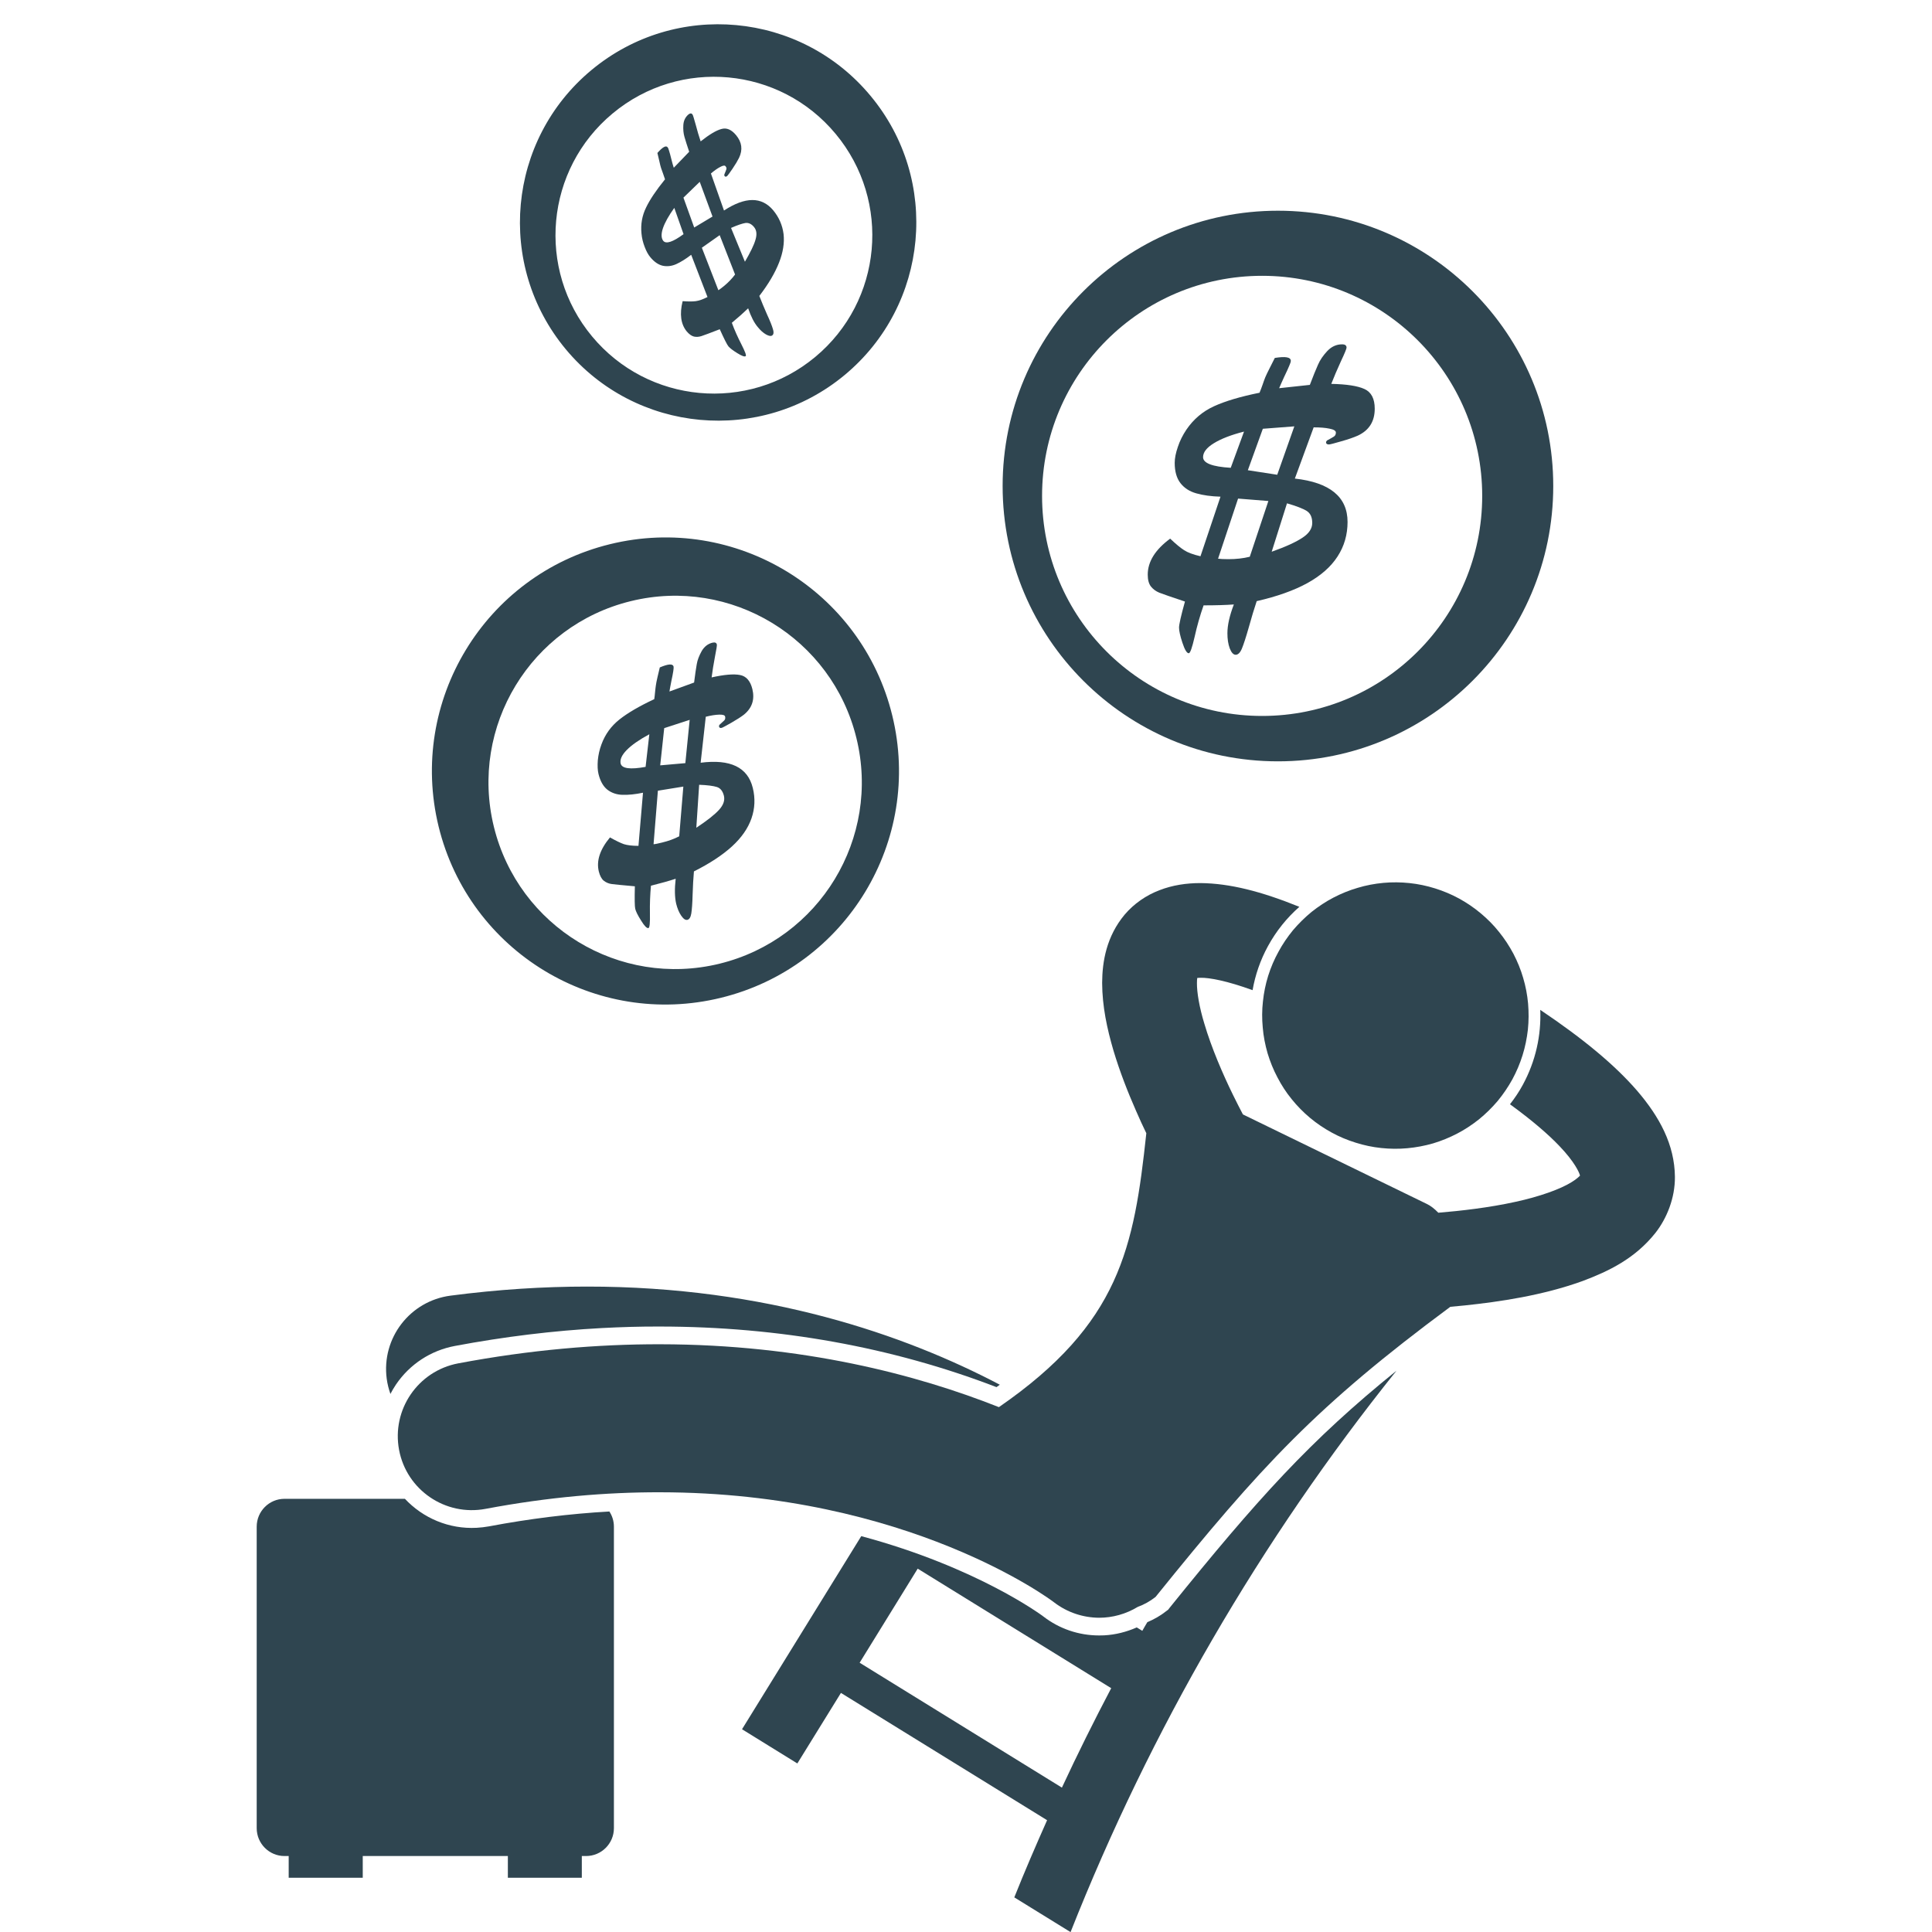
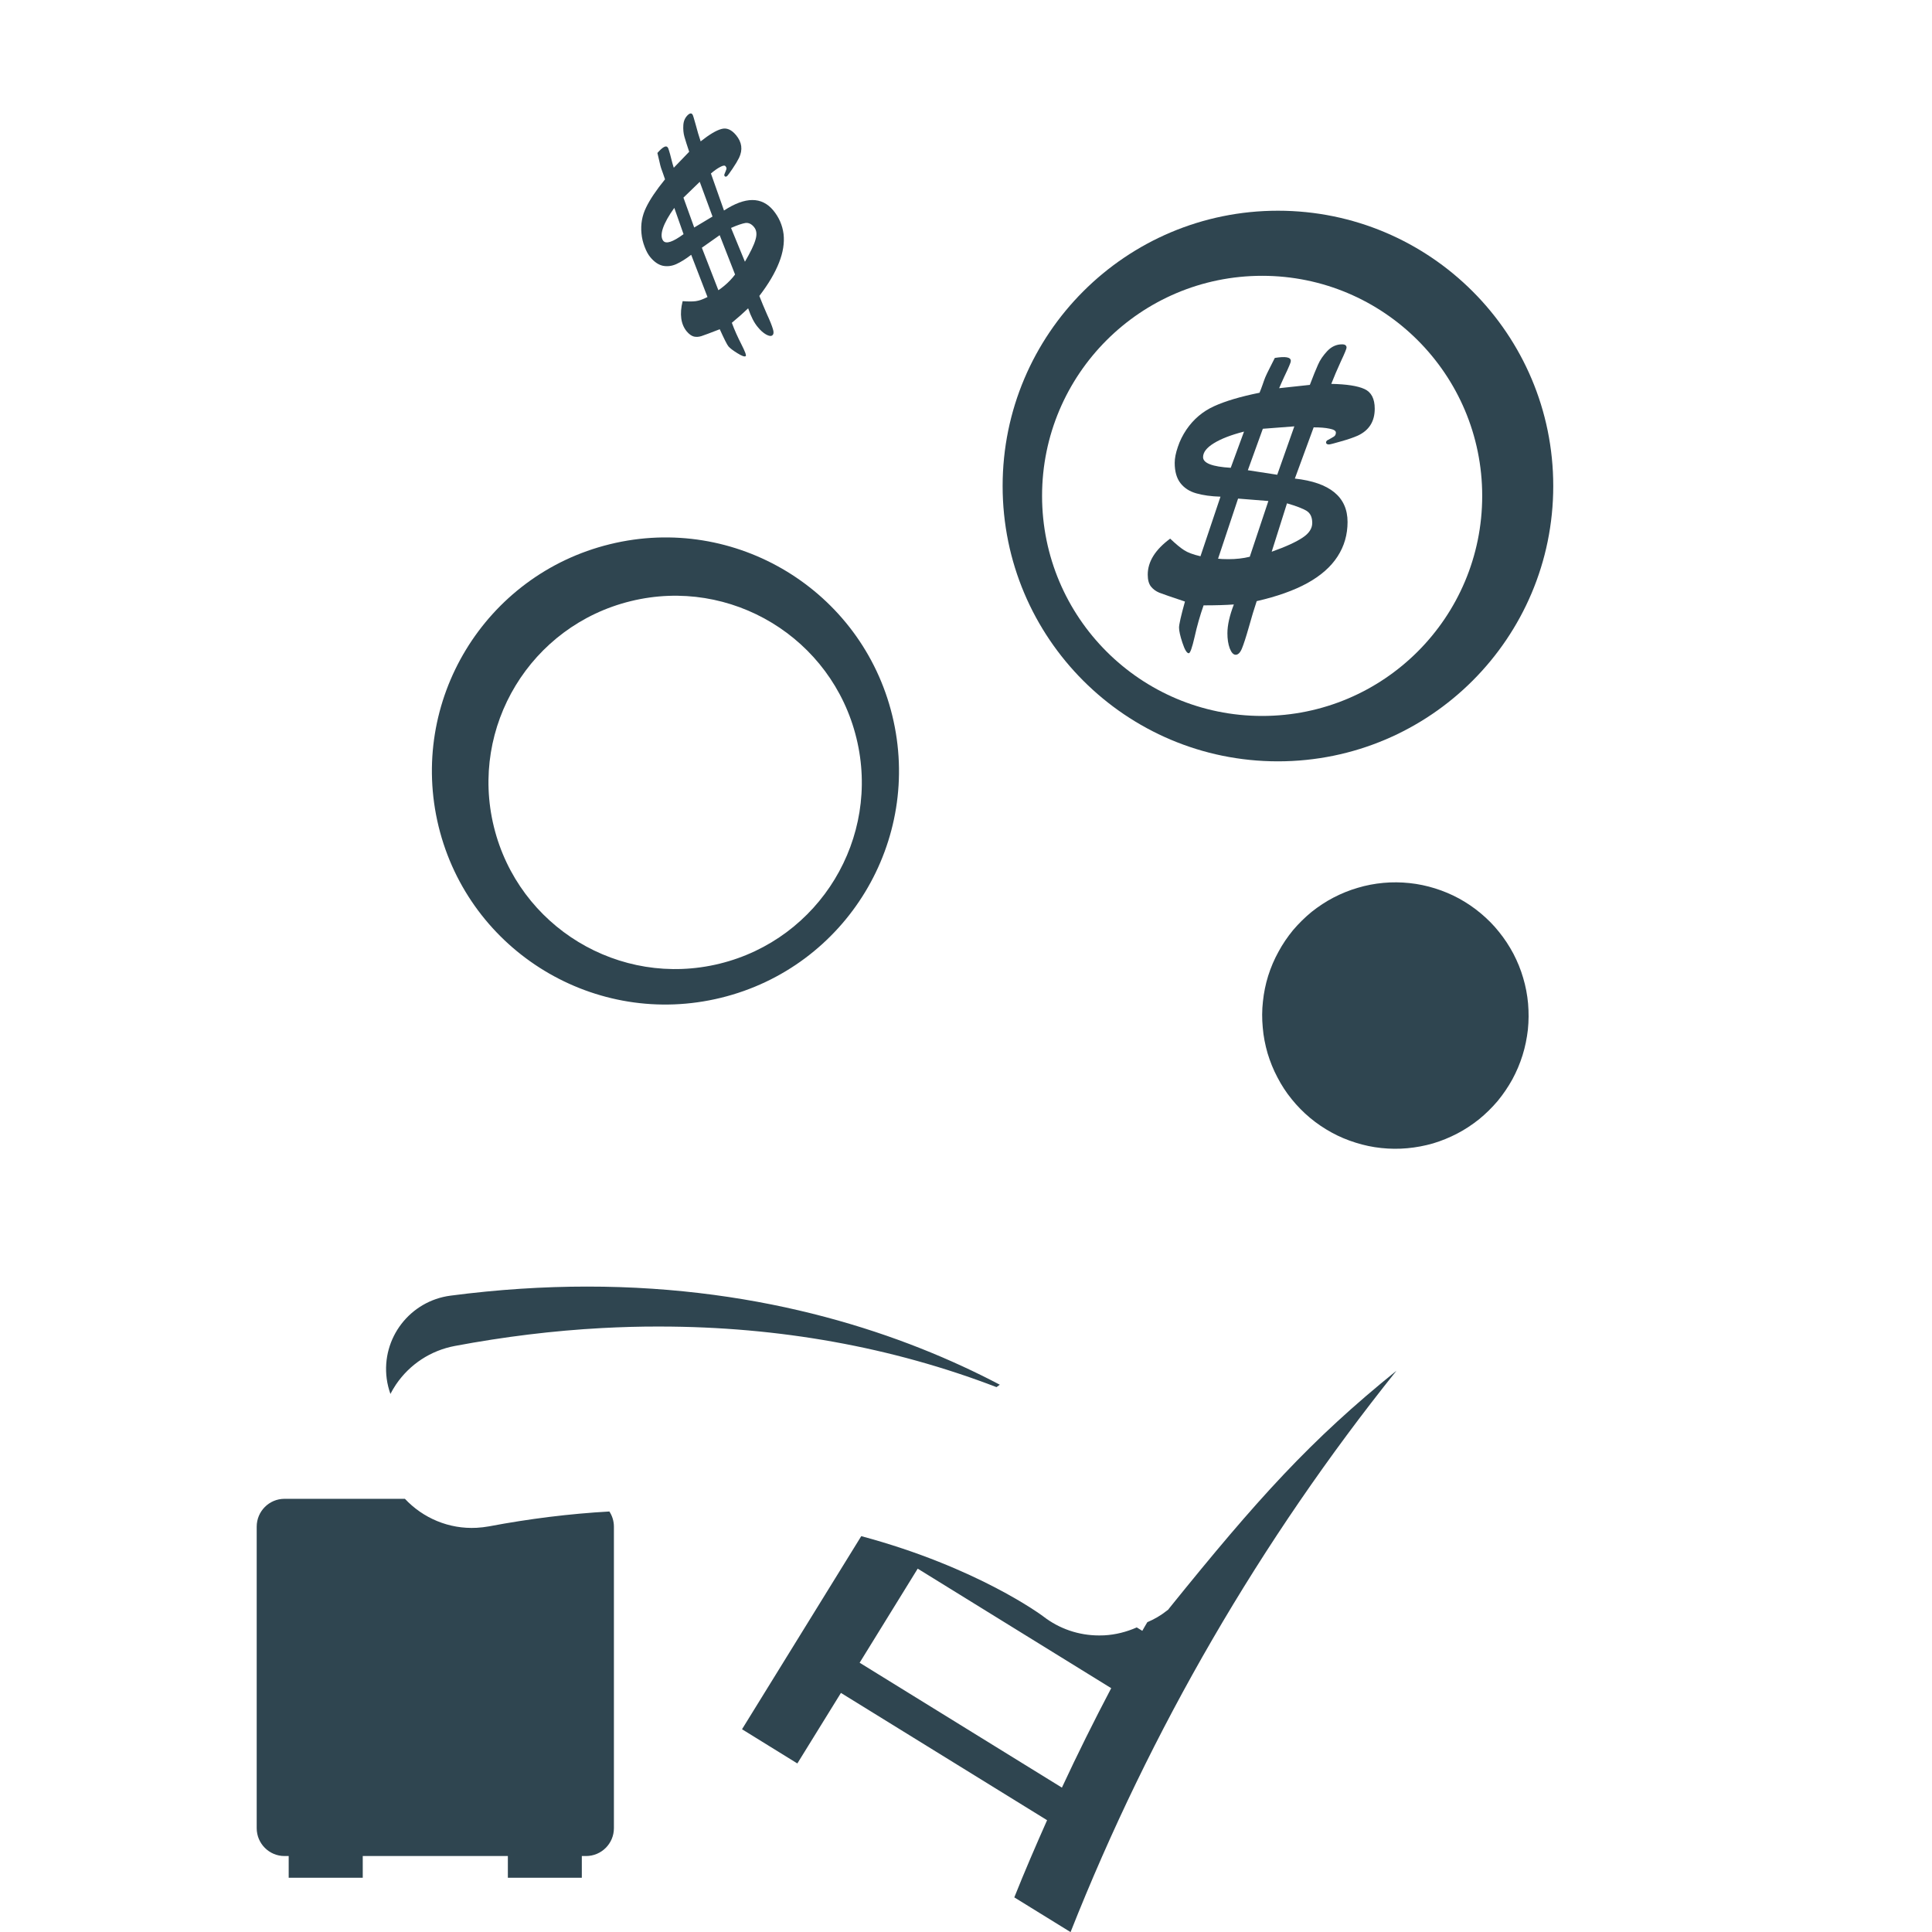
<svg xmlns="http://www.w3.org/2000/svg" width="100" zoomAndPan="magnify" viewBox="0 0 75 75" height="100" preserveAspectRatio="xMidYMid meet" version="1.2">
  <defs>
    <clipPath id="fe80643ff7">
      <path d="M 9.891 58 L 24 58 L 24 73 L 9.891 73 Z M 9.891 58 " />
    </clipPath>
    <clipPath id="7cb7dcae39">
      <path d="M 15 34 L 65.391 34 L 65.391 63 L 15 63 Z M 15 34 " />
    </clipPath>
  </defs>
  <g id="358f69bac7">
    <g clip-rule="nonzero" clip-path="url(#fe80643ff7)">
      <path style=" stroke:none;fill-rule:nonzero;fill:#2f4550;fill-opacity:1;" d="M 18.504 59.309 C 17.426 59.367 16.418 58.93 15.719 58.184 L 11.043 58.184 C 10.449 58.184 9.965 58.668 9.965 59.266 L 9.965 70.969 C 9.965 71.566 10.449 72.051 11.043 72.051 L 11.207 72.051 L 11.207 72.895 L 14.082 72.895 L 14.082 72.051 L 19.715 72.051 L 19.715 72.895 L 22.586 72.895 L 22.586 72.051 L 22.75 72.051 C 23.348 72.051 23.832 71.566 23.832 70.969 L 23.832 59.266 C 23.832 59.047 23.766 58.844 23.656 58.676 C 22.121 58.762 20.547 58.957 18.977 59.254 C 18.82 59.281 18.664 59.301 18.504 59.309 Z M 18.504 59.309 " />
    </g>
    <path style=" stroke:none;fill-rule:nonzero;fill:#2f4550;fill-opacity:1;" d="M 45.395 62.426 L 45.348 62.488 L 45.285 62.535 C 45.059 62.715 44.809 62.859 44.539 62.973 C 44.473 63.086 44.406 63.195 44.344 63.309 L 44.129 63.176 C 43.73 63.352 43.301 63.461 42.863 63.484 C 42.797 63.488 42.73 63.488 42.668 63.488 C 41.875 63.488 41.121 63.23 40.496 62.746 C 40.461 62.719 37.949 60.844 33.434 59.633 L 28.805 67.129 L 30.953 68.457 L 32.645 65.719 L 40.648 70.66 C 40.207 71.652 39.777 72.648 39.375 73.656 L 41.559 75.004 C 44.668 67.145 48.934 59.797 54.211 53.211 C 50.863 55.914 48.828 58.172 45.395 62.426 Z M 41.223 69.395 L 33.371 64.547 L 35.625 60.895 L 43.137 65.535 C 42.469 66.805 41.828 68.094 41.223 69.395 Z M 41.223 69.395 " />
    <path style=" stroke:none;fill-rule:nonzero;fill:#2f4550;fill-opacity:1;" d="M 17.656 52.25 C 19.566 51.891 21.484 51.656 23.363 51.555 C 24.117 51.516 24.879 51.492 25.625 51.496 C 30.242 51.5 34.633 52.293 38.684 53.848 C 38.727 53.816 38.77 53.785 38.812 53.754 C 35.137 51.82 29.738 49.941 22.785 49.945 C 21.105 49.945 19.34 50.055 17.488 50.297 C 15.914 50.504 14.805 51.945 15.012 53.52 C 15.039 53.727 15.09 53.922 15.156 54.113 C 15.223 53.984 15.293 53.863 15.375 53.742 C 15.91 52.957 16.723 52.426 17.656 52.25 Z M 17.656 52.25 " />
    <g clip-rule="nonzero" clip-path="url(#7cb7dcae39)">
-       <path style=" stroke:none;fill-rule:nonzero;fill:#2f4550;fill-opacity:1;" d="M 59.793 39.203 C 59.832 40.188 59.617 41.191 59.113 42.117 C 58.969 42.383 58.801 42.633 58.617 42.867 C 59.477 43.492 60.109 44.039 60.539 44.492 C 61.121 45.098 61.312 45.52 61.336 45.637 C 61.293 45.684 61.188 45.781 61.008 45.891 C 60.574 46.164 59.746 46.457 58.844 46.652 C 57.805 46.883 56.684 47.008 55.836 47.078 C 55.688 46.926 55.535 46.805 55.391 46.738 C 53.012 45.578 50.629 44.422 48.25 43.262 C 48.141 43.055 48.008 42.797 47.863 42.5 C 47.48 41.719 47.027 40.676 46.75 39.73 C 46.559 39.105 46.461 38.52 46.465 38.164 C 46.465 38.082 46.469 38.016 46.477 37.965 C 46.508 37.961 46.551 37.957 46.602 37.957 C 46.945 37.949 47.637 38.078 48.625 38.438 C 48.727 37.855 48.922 37.277 49.223 36.727 C 49.543 36.141 49.957 35.629 50.441 35.203 C 48.957 34.602 47.742 34.293 46.605 34.281 C 46.059 34.281 45.52 34.359 45.008 34.559 C 44.492 34.754 44.016 35.086 43.664 35.5 C 42.953 36.348 42.789 37.324 42.785 38.156 C 42.789 39.07 42.977 39.938 43.223 40.777 C 43.473 41.613 43.789 42.414 44.102 43.125 C 44.234 43.434 44.371 43.723 44.5 43.992 C 44.023 48.434 43.477 51.383 38.777 54.625 C 35.605 53.367 31.156 52.191 25.625 52.184 C 23.207 52.18 20.586 52.398 17.785 52.926 C 16.223 53.223 15.199 54.723 15.492 56.285 C 15.785 57.844 17.289 58.867 18.848 58.574 C 21.293 58.113 23.551 57.926 25.617 57.93 C 35.273 57.938 40.848 62.145 40.914 62.199 C 41.438 62.602 42.055 62.797 42.668 62.801 C 43.191 62.801 43.711 62.656 44.168 62.379 C 44.406 62.293 44.641 62.164 44.859 61.992 C 48.98 56.883 51.125 54.566 56.301 50.73 C 56.48 50.715 56.672 50.695 56.867 50.676 C 58.211 50.535 59.891 50.289 61.434 49.73 C 62.453 49.348 63.469 48.859 64.262 47.863 C 64.707 47.297 65.027 46.504 65.02 45.684 C 65.008 44.438 64.426 43.359 63.551 42.34 C 62.688 41.344 61.473 40.332 59.793 39.203 Z M 59.793 39.203 " />
-     </g>
+       </g>
    <path style=" stroke:none;fill-rule:nonzero;fill:#2f4550;fill-opacity:1;" d="M 56.645 34.883 C 56.941 35.047 57.219 35.234 57.48 35.453 C 57.742 35.672 57.98 35.91 58.191 36.176 C 58.406 36.441 58.59 36.723 58.75 37.023 C 58.906 37.324 59.035 37.637 59.129 37.961 C 59.227 38.289 59.289 38.621 59.32 38.957 C 59.348 39.297 59.348 39.633 59.312 39.973 C 59.273 40.309 59.207 40.641 59.105 40.965 C 59.004 41.289 58.871 41.602 58.711 41.898 C 58.547 42.195 58.355 42.477 58.141 42.738 C 57.922 42.996 57.68 43.234 57.418 43.449 C 57.152 43.66 56.871 43.848 56.57 44.004 C 56.27 44.16 55.957 44.289 55.629 44.387 C 55.305 44.48 54.973 44.543 54.633 44.574 C 54.297 44.605 53.957 44.602 53.621 44.566 C 53.281 44.531 52.953 44.461 52.629 44.359 C 52.305 44.258 51.992 44.129 51.695 43.965 C 51.395 43.801 51.117 43.613 50.855 43.395 C 50.594 43.176 50.359 42.938 50.145 42.672 C 49.93 42.41 49.746 42.125 49.59 41.824 C 49.43 41.523 49.305 41.211 49.207 40.887 C 49.113 40.559 49.047 40.227 49.02 39.891 C 48.988 39.551 48.988 39.215 49.027 38.875 C 49.062 38.539 49.129 38.207 49.23 37.883 C 49.332 37.559 49.465 37.246 49.629 36.949 C 49.789 36.652 49.98 36.371 50.195 36.109 C 50.414 35.852 50.656 35.613 50.918 35.398 C 51.184 35.188 51.465 35 51.766 34.844 C 52.066 34.688 52.383 34.559 52.707 34.465 C 53.031 34.367 53.363 34.305 53.703 34.273 C 54.043 34.242 54.379 34.246 54.715 34.281 C 55.055 34.316 55.387 34.387 55.711 34.488 C 56.035 34.59 56.344 34.719 56.645 34.883 Z M 56.645 34.883 " />
    <path style=" stroke:none;fill-rule:nonzero;fill:#2f4550;fill-opacity:1;" d="M 23.68 21.125 C 18.816 22.316 15.84 27.223 17.027 32.086 C 18.219 36.949 23.125 39.926 27.988 38.734 C 32.852 37.543 35.828 32.637 34.637 27.773 C 33.449 22.914 28.543 19.934 23.68 21.125 Z M 27.934 37.41 C 24.047 38.363 20.125 35.98 19.172 32.094 C 18.219 28.207 20.602 24.285 24.488 23.336 C 28.375 22.383 32.297 24.766 33.246 28.652 C 34.199 32.535 31.82 36.457 27.934 37.41 Z M 27.934 37.41 " />
-     <path style=" stroke:none;fill-rule:nonzero;fill:#2f4550;fill-opacity:1;" d="M 27.199 29.609 L 27.398 27.824 C 27.602 27.773 27.773 27.746 27.918 27.742 C 28.059 27.738 28.137 27.762 28.148 27.816 C 28.164 27.879 28.152 27.93 28.113 27.969 C 28.074 28.008 28.012 28.062 27.93 28.137 C 27.914 28.164 27.906 28.188 27.914 28.207 C 27.926 28.254 27.961 28.27 28.02 28.254 C 28.051 28.246 28.172 28.18 28.387 28.059 C 28.598 27.938 28.762 27.832 28.875 27.746 C 29.195 27.488 29.305 27.156 29.207 26.75 C 29.129 26.43 28.965 26.246 28.723 26.203 C 28.48 26.156 28.113 26.188 27.625 26.297 C 27.656 26.055 27.699 25.785 27.754 25.496 C 27.812 25.211 27.836 25.051 27.828 25.02 C 27.812 24.949 27.754 24.926 27.656 24.949 C 27.48 24.992 27.34 25.102 27.238 25.277 C 27.141 25.453 27.074 25.621 27.047 25.789 C 27.016 25.953 26.984 26.191 26.945 26.496 L 25.988 26.844 C 26.004 26.75 26.027 26.613 26.062 26.441 C 26.098 26.27 26.125 26.137 26.137 26.051 C 26.152 25.965 26.152 25.906 26.148 25.875 C 26.117 25.758 25.941 25.77 25.613 25.91 C 25.594 26 25.566 26.121 25.527 26.273 C 25.492 26.426 25.469 26.535 25.461 26.605 C 25.449 26.676 25.441 26.762 25.43 26.863 C 25.422 26.965 25.41 27.059 25.398 27.141 C 24.816 27.414 24.367 27.676 24.047 27.93 C 23.727 28.184 23.492 28.504 23.348 28.898 C 23.273 29.098 23.227 29.305 23.207 29.516 C 23.191 29.727 23.199 29.906 23.234 30.047 C 23.301 30.32 23.414 30.523 23.574 30.652 C 23.734 30.777 23.93 30.848 24.16 30.855 C 24.391 30.863 24.66 30.836 24.961 30.773 L 24.785 32.836 C 24.539 32.836 24.352 32.812 24.219 32.77 C 24.086 32.723 23.906 32.637 23.68 32.508 C 23.289 32.977 23.145 33.418 23.246 33.832 C 23.289 34 23.352 34.121 23.441 34.191 C 23.531 34.262 23.637 34.305 23.758 34.32 C 23.875 34.336 24.172 34.363 24.645 34.406 C 24.633 34.895 24.637 35.188 24.66 35.281 C 24.684 35.383 24.762 35.539 24.891 35.742 C 25.016 35.949 25.113 36.043 25.172 36.027 C 25.219 36.02 25.238 35.828 25.23 35.457 C 25.223 35.086 25.238 34.73 25.27 34.383 C 25.66 34.285 25.98 34.195 26.23 34.113 C 26.184 34.508 26.191 34.832 26.25 35.086 C 26.297 35.27 26.359 35.422 26.445 35.547 C 26.531 35.672 26.609 35.727 26.688 35.707 C 26.762 35.688 26.812 35.605 26.836 35.461 C 26.859 35.316 26.879 35.07 26.887 34.734 C 26.898 34.395 26.914 34.09 26.938 33.828 C 27.551 33.52 28.047 33.195 28.418 32.855 C 28.789 32.516 29.039 32.152 29.172 31.77 C 29.305 31.387 29.324 30.992 29.223 30.586 C 29.027 29.785 28.352 29.461 27.199 29.609 Z M 25.062 29.77 C 24.465 29.879 24.141 29.836 24.094 29.641 C 24.059 29.488 24.137 29.312 24.328 29.117 C 24.523 28.918 24.816 28.715 25.207 28.504 Z M 26.367 32.465 C 26.172 32.566 25.949 32.648 25.703 32.707 C 25.543 32.746 25.434 32.77 25.371 32.773 L 25.539 30.695 L 26.527 30.535 Z M 26.605 29.625 L 25.629 29.711 L 25.785 28.266 L 26.773 27.945 Z M 27.91 31.441 C 27.738 31.629 27.445 31.859 27.031 32.133 L 27.141 30.465 C 27.461 30.477 27.691 30.508 27.828 30.551 C 27.965 30.594 28.055 30.707 28.102 30.891 C 28.145 31.07 28.082 31.254 27.91 31.441 Z M 27.91 31.441 " />
    <path style=" stroke:none;fill-rule:nonzero;fill:#2f4550;fill-opacity:1;" d="M 49.609 8.18 C 43.707 8.18 38.922 12.965 38.922 18.867 C 38.922 24.77 43.707 29.555 49.609 29.555 C 55.512 29.555 60.297 24.77 60.297 18.867 C 60.297 12.965 55.512 8.18 49.609 8.18 Z M 48.996 27.793 C 44.277 27.793 40.453 23.969 40.453 19.25 C 40.453 14.535 44.277 10.707 48.996 10.707 C 53.715 10.707 57.539 14.535 57.539 19.25 C 57.539 23.969 53.715 27.793 48.996 27.793 Z M 48.996 27.793 " />
    <path style=" stroke:none;fill-rule:nonzero;fill:#2f4550;fill-opacity:1;" d="M 52.969 15.102 C 52.703 14.98 52.273 14.914 51.68 14.902 C 51.785 14.633 51.91 14.34 52.055 14.023 C 52.203 13.711 52.273 13.535 52.273 13.496 C 52.273 13.41 52.215 13.367 52.098 13.367 C 51.883 13.367 51.691 13.453 51.527 13.625 C 51.363 13.801 51.242 13.977 51.164 14.16 C 51.082 14.34 50.977 14.602 50.848 14.941 L 49.656 15.07 C 49.699 14.965 49.766 14.82 49.852 14.629 C 49.941 14.441 50.008 14.301 50.047 14.203 C 50.09 14.109 50.109 14.043 50.109 14.008 C 50.109 13.863 49.902 13.828 49.488 13.895 C 49.438 13.992 49.371 14.125 49.289 14.289 C 49.207 14.453 49.148 14.57 49.117 14.648 C 49.086 14.727 49.051 14.82 49.012 14.938 C 48.973 15.051 48.934 15.152 48.895 15.246 C 48.156 15.395 47.566 15.57 47.129 15.77 C 46.691 15.969 46.332 16.273 46.055 16.68 C 45.914 16.891 45.801 17.113 45.723 17.352 C 45.641 17.59 45.602 17.793 45.602 17.969 C 45.602 18.301 45.676 18.562 45.824 18.754 C 45.973 18.945 46.176 19.078 46.441 19.152 C 46.703 19.227 47.016 19.27 47.379 19.281 L 46.602 21.594 C 46.316 21.527 46.105 21.449 45.969 21.359 C 45.828 21.27 45.648 21.121 45.426 20.91 C 44.848 21.336 44.555 21.801 44.555 22.309 C 44.555 22.512 44.598 22.664 44.68 22.77 C 44.766 22.875 44.871 22.953 45.004 23.008 C 45.137 23.059 45.469 23.176 46 23.352 C 45.844 23.91 45.77 24.246 45.77 24.363 C 45.77 24.484 45.812 24.684 45.902 24.953 C 45.992 25.227 46.074 25.359 46.148 25.359 C 46.203 25.359 46.277 25.148 46.375 24.723 C 46.469 24.297 46.586 23.891 46.723 23.5 C 47.195 23.5 47.59 23.488 47.898 23.465 C 47.73 23.902 47.648 24.273 47.648 24.582 C 47.648 24.805 47.676 25 47.738 25.168 C 47.801 25.332 47.879 25.418 47.969 25.418 C 48.062 25.418 48.145 25.336 48.211 25.176 C 48.277 25.016 48.367 24.742 48.477 24.355 C 48.582 23.973 48.688 23.629 48.785 23.336 C 49.574 23.156 50.23 22.922 50.75 22.637 C 51.273 22.348 51.664 22.004 51.922 21.605 C 52.184 21.203 52.312 20.754 52.312 20.262 C 52.312 19.293 51.629 18.73 50.266 18.578 L 50.996 16.59 C 51.242 16.59 51.449 16.605 51.613 16.641 C 51.777 16.672 51.859 16.723 51.859 16.793 C 51.859 16.867 51.828 16.922 51.773 16.953 C 51.719 16.988 51.633 17.035 51.516 17.098 C 51.492 17.121 51.477 17.148 51.477 17.172 C 51.477 17.227 51.516 17.254 51.59 17.254 C 51.625 17.254 51.785 17.215 52.062 17.133 C 52.34 17.055 52.555 16.98 52.711 16.91 C 53.148 16.707 53.367 16.359 53.367 15.867 C 53.367 15.477 53.234 15.223 52.969 15.102 Z M 49.023 16.645 L 50.246 16.551 L 49.582 18.43 L 48.441 18.254 Z M 46.703 17.746 C 46.703 17.559 46.84 17.379 47.121 17.207 C 47.398 17.035 47.789 16.883 48.293 16.754 L 47.777 18.16 C 47.062 18.117 46.703 17.98 46.703 17.746 Z M 48.516 21.613 C 48.262 21.676 47.984 21.707 47.684 21.707 C 47.492 21.707 47.359 21.699 47.285 21.688 L 48.062 19.355 L 49.238 19.449 Z M 50.723 19.832 C 50.867 19.922 50.941 20.078 50.941 20.301 C 50.941 20.516 50.816 20.707 50.566 20.871 C 50.316 21.039 49.918 21.223 49.367 21.418 L 49.961 19.539 C 50.324 19.645 50.578 19.742 50.723 19.832 Z M 50.723 19.832 " />
-     <path style=" stroke:none;fill-rule:nonzero;fill:#2f4550;fill-opacity:1;" d="M 33.793 3.719 C 31.078 0.449 26.227 0.004 22.961 2.719 C 19.691 5.434 19.246 10.285 21.961 13.555 C 24.676 16.82 29.527 17.27 32.793 14.555 C 36.062 11.836 36.512 6.984 33.793 3.719 Z M 31.645 13.859 C 29.031 16.031 25.156 15.672 22.984 13.059 C 20.812 10.449 21.172 6.57 23.785 4.402 C 26.395 2.23 30.273 2.586 32.441 5.199 C 34.613 7.812 34.258 11.688 31.645 13.859 Z M 31.645 13.859 " />
    <path style=" stroke:none;fill-rule:nonzero;fill:#2f4550;fill-opacity:1;" d="M 30.016 8.164 C 29.566 7.629 28.934 7.633 28.105 8.172 L 27.598 6.734 C 27.734 6.621 27.852 6.535 27.961 6.48 C 28.066 6.422 28.137 6.414 28.164 6.453 C 28.199 6.492 28.211 6.535 28.195 6.578 C 28.18 6.625 28.152 6.691 28.117 6.777 C 28.113 6.805 28.121 6.824 28.129 6.836 C 28.156 6.867 28.188 6.867 28.23 6.832 C 28.25 6.816 28.32 6.719 28.438 6.547 C 28.555 6.375 28.637 6.234 28.691 6.125 C 28.84 5.812 28.801 5.52 28.574 5.246 C 28.395 5.031 28.207 4.949 28.004 5.008 C 27.801 5.062 27.535 5.223 27.199 5.488 C 27.133 5.289 27.066 5.07 27.004 4.828 C 26.938 4.59 26.898 4.457 26.879 4.438 C 26.84 4.391 26.789 4.391 26.723 4.445 C 26.605 4.547 26.539 4.68 26.527 4.852 C 26.516 5.023 26.531 5.176 26.57 5.312 C 26.609 5.453 26.672 5.645 26.754 5.891 L 26.156 6.512 C 26.129 6.434 26.098 6.324 26.062 6.18 C 26.027 6.031 25.996 5.926 25.973 5.852 C 25.953 5.781 25.934 5.734 25.914 5.715 C 25.852 5.637 25.719 5.711 25.52 5.938 C 25.539 6.016 25.562 6.121 25.594 6.25 C 25.621 6.379 25.645 6.469 25.664 6.527 C 25.684 6.586 25.707 6.652 25.738 6.734 C 25.766 6.816 25.793 6.891 25.816 6.961 C 25.473 7.383 25.227 7.75 25.078 8.062 C 24.926 8.375 24.867 8.707 24.902 9.062 C 24.918 9.242 24.961 9.418 25.027 9.586 C 25.09 9.754 25.164 9.887 25.242 9.98 C 25.395 10.168 25.559 10.277 25.727 10.316 C 25.898 10.352 26.074 10.332 26.25 10.254 C 26.43 10.172 26.625 10.051 26.832 9.891 L 27.465 11.531 C 27.277 11.625 27.125 11.676 27.008 11.691 C 26.887 11.707 26.719 11.707 26.5 11.691 C 26.375 12.195 26.43 12.586 26.66 12.867 C 26.754 12.977 26.848 13.043 26.941 13.066 C 27.039 13.086 27.133 13.078 27.23 13.047 C 27.328 13.016 27.566 12.926 27.941 12.781 C 28.113 13.16 28.223 13.379 28.277 13.445 C 28.336 13.516 28.449 13.602 28.625 13.711 C 28.801 13.82 28.906 13.859 28.949 13.824 C 28.98 13.797 28.922 13.645 28.781 13.367 C 28.637 13.086 28.512 12.809 28.41 12.531 C 28.672 12.312 28.883 12.125 29.043 11.969 C 29.152 12.289 29.277 12.535 29.422 12.703 C 29.523 12.828 29.629 12.922 29.738 12.984 C 29.852 13.047 29.934 13.059 29.984 13.016 C 30.035 12.973 30.043 12.891 30.004 12.773 C 29.969 12.652 29.895 12.461 29.773 12.199 C 29.656 11.934 29.559 11.699 29.477 11.488 C 29.832 11.027 30.086 10.594 30.242 10.195 C 30.398 9.801 30.457 9.43 30.418 9.086 C 30.375 8.746 30.242 8.438 30.016 8.164 Z M 25.75 9.352 C 25.668 9.25 25.66 9.086 25.734 8.863 C 25.809 8.641 25.957 8.375 26.176 8.07 L 26.535 9.09 C 26.121 9.395 25.859 9.48 25.75 9.352 Z M 26.531 7.672 L 27.164 7.059 L 27.66 8.406 L 26.949 8.832 Z M 28.117 11.094 C 28.012 11.18 27.934 11.238 27.887 11.266 L 27.246 9.617 L 27.938 9.129 L 28.535 10.656 C 28.422 10.809 28.285 10.953 28.117 11.094 Z M 29.328 9.305 C 29.27 9.512 29.129 9.797 28.918 10.16 L 28.379 8.848 C 28.629 8.738 28.816 8.676 28.938 8.656 C 29.059 8.641 29.172 8.691 29.273 8.816 C 29.371 8.934 29.391 9.098 29.328 9.305 Z M 29.328 9.305 " />
  </g>
</svg>